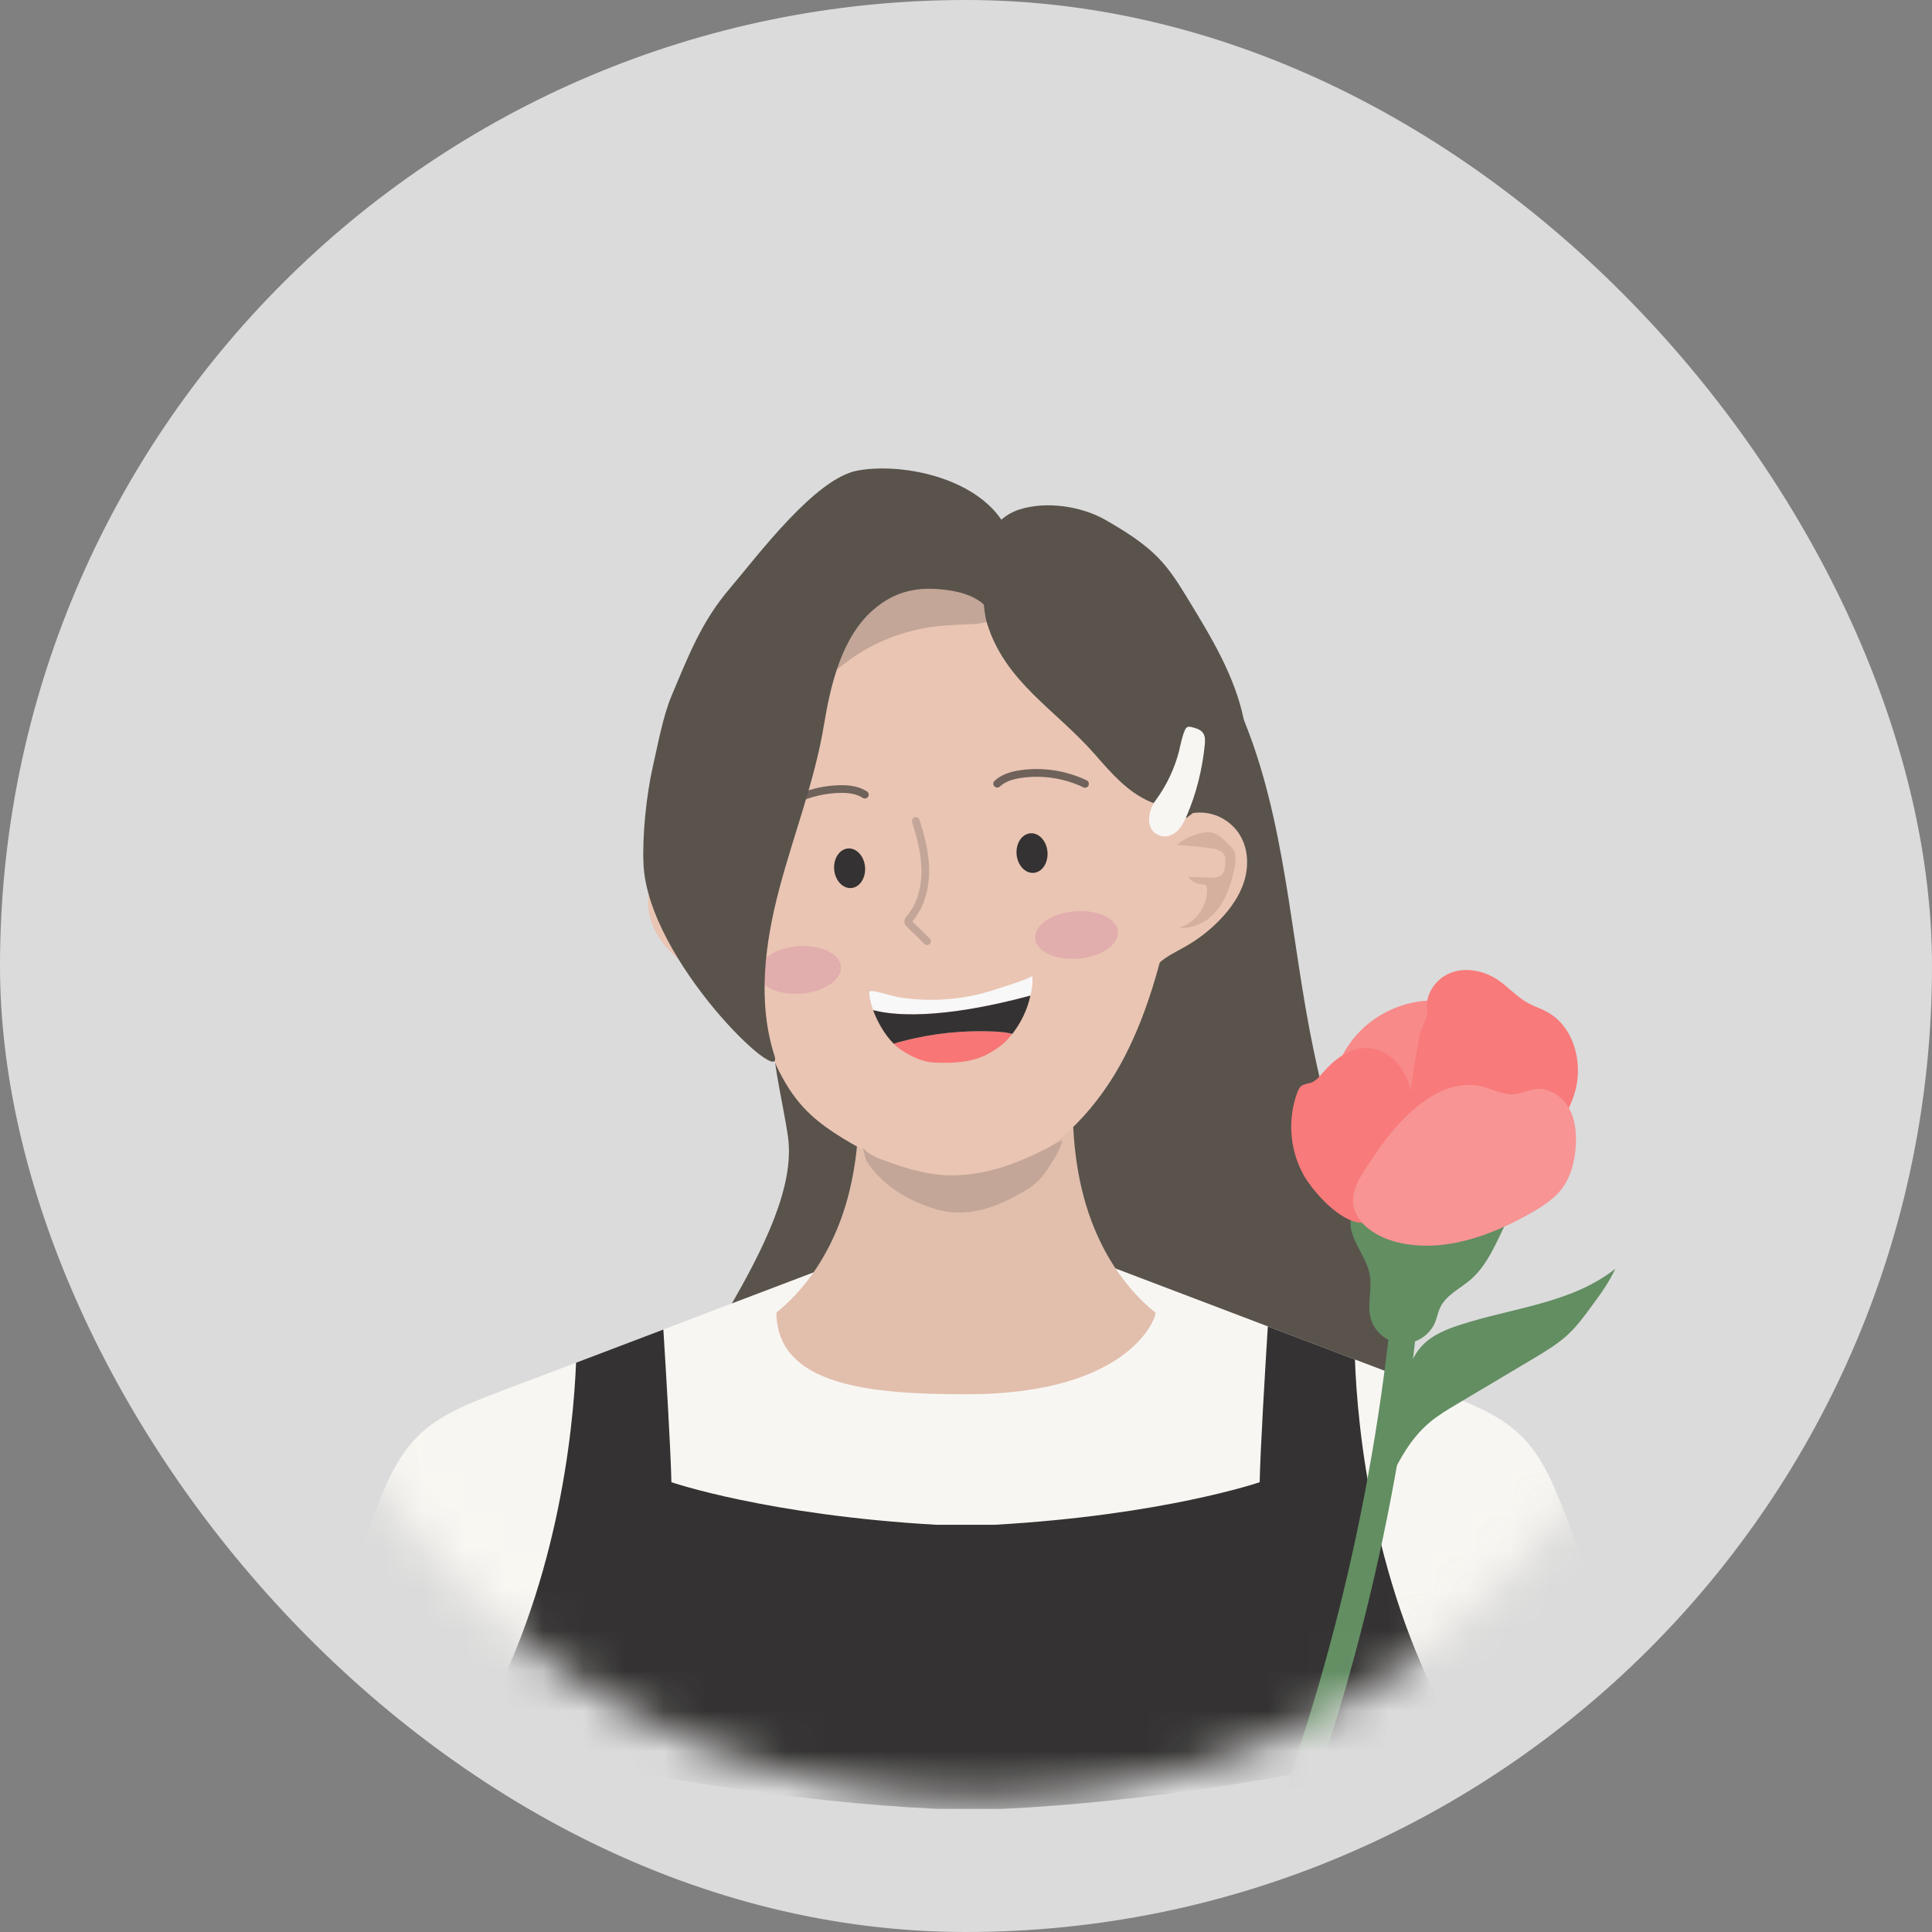
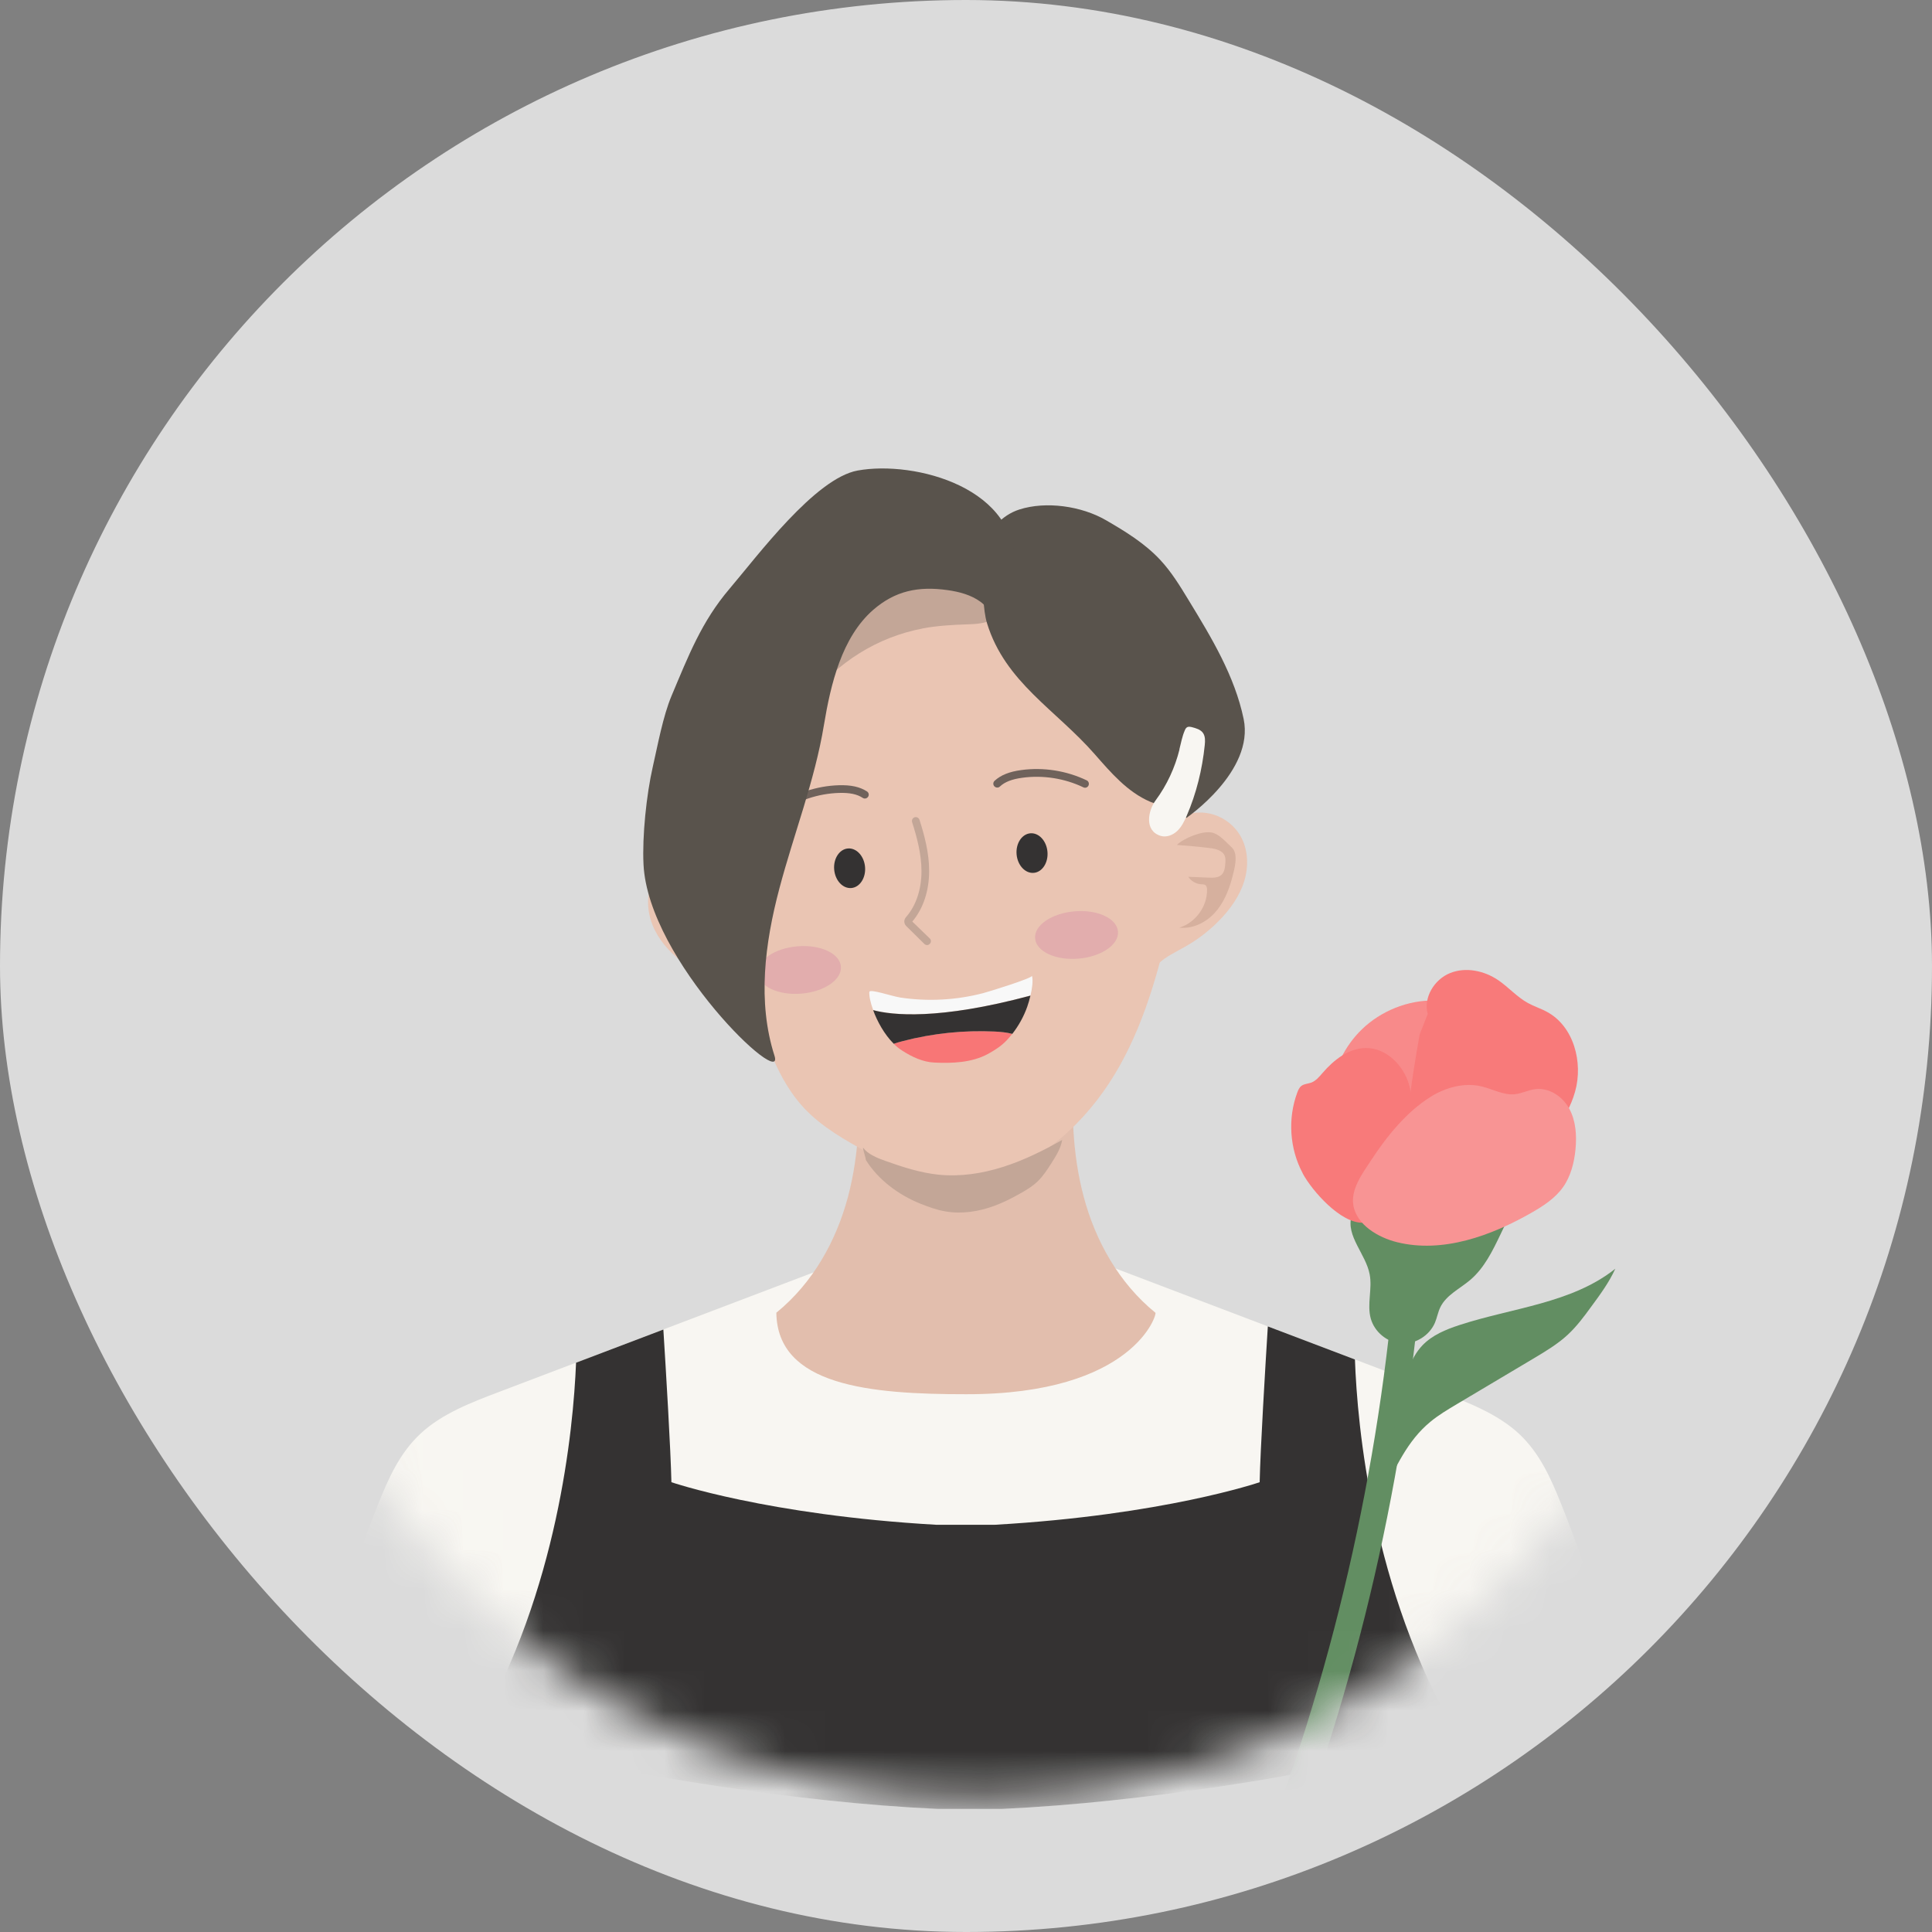
<svg xmlns="http://www.w3.org/2000/svg" width="48" height="48" viewBox="0 0 48 48" fill="none">
  <rect x="0" y="0" width="48" height="48" fill="#808080" stroke="none" />
  <rect width="48" height="48" rx="24" fill="#DBDBDB" />
  <g opacity="0.8" clip-path="url(#clip0_1_5711)">
    <mask id="mask0_1_5711" style="mask-type:luminance" maskUnits="userSpaceOnUse" x="6" y="8" width="37" height="37">
      <path d="M37.31 39.311C44.473 32.148 44.473 20.535 37.31 13.372C30.148 6.209 18.535 6.209 11.372 13.372C4.209 20.535 4.209 32.148 11.372 39.311C18.535 46.474 30.148 46.474 37.31 39.311Z" fill="white" />
    </mask>
    <g mask="url(#mask0_1_5711)">
-       <path d="M30.612 17.234C31.866 19.813 32.001 22.767 32.535 25.584C32.772 26.824 33.089 28.047 33.404 29.27C33.875 31.085 34.364 32.941 35.423 34.485C35.612 34.76 35.829 35.078 35.737 35.397C35.679 35.599 35.512 35.747 35.348 35.878C34.743 36.364 34.089 36.791 33.401 37.151C30.335 38.752 26.645 38.403 23.193 38.614C22.422 38.662 21.647 38.699 20.876 38.639C20.37 38.6 19.857 38.516 19.403 38.289C18.949 38.062 18.555 37.674 18.419 37.185C18.268 36.651 15.598 37.399 15.759 36.866C16.478 34.491 19.93 30.689 19.576 28.234C19.428 27.213 19.115 26.197 19.222 25.17" fill="#383128" />
      <path d="M27.228 31.33C30.076 32.412 32.926 33.495 35.774 34.578C36.478 34.845 37.203 35.126 37.733 35.616C38.255 36.099 38.537 36.743 38.789 37.372C39.131 38.225 39.439 39.089 39.712 39.962C39.793 40.216 39.87 40.481 39.818 40.741C39.77 40.987 39.612 41.204 39.428 41.393C38.991 41.839 38.406 42.147 37.812 42.414C35.472 43.469 32.876 43.996 30.288 44.383C28.505 44.65 26.697 44.854 24.89 44.939H23.294C21.486 44.854 19.678 44.648 17.896 44.383C15.307 43.996 12.711 43.469 10.371 42.414C9.779 42.147 9.192 41.839 8.756 41.393C8.571 41.204 8.414 40.987 8.366 40.741C8.316 40.481 8.392 40.216 8.471 39.962C8.744 39.089 9.054 38.225 9.394 37.372C9.646 36.741 9.929 36.099 10.45 35.616C10.979 35.124 11.704 34.845 12.409 34.578C15.258 33.495 18.107 32.412 20.955 31.33" fill="#FFFDF7" />
      <path d="M26.68 26.397C26.613 27.516 26.634 28.651 26.926 29.739C27.217 30.828 27.795 31.872 28.705 32.614C28.761 32.62 28.19 34.651 23.988 34.639H24.005C21.599 34.641 19.311 34.424 19.288 32.614C20.198 31.874 20.776 30.828 21.067 29.739C21.357 28.651 21.38 27.516 21.313 26.397" fill="#E3B7A1" />
      <path d="M18.019 21.503C17.734 21.265 17.334 21.174 16.975 21.269C16.617 21.363 16.309 21.638 16.179 21.984C16.042 22.346 16.096 22.763 16.269 23.109C16.442 23.455 16.723 23.738 17.034 23.967C17.321 24.176 17.638 24.347 17.973 24.47C18.229 24.565 18.502 24.634 18.725 24.791" fill="#EDBFA9" />
      <path d="M28.924 20.596C29.165 20.313 29.545 20.157 29.915 20.192C30.284 20.224 30.632 20.446 30.817 20.767C31.011 21.101 31.026 21.521 30.913 21.89C30.799 22.259 30.569 22.584 30.299 22.861C30.051 23.117 29.767 23.336 29.457 23.513C29.221 23.649 28.963 23.763 28.769 23.953" fill="#EDBFA9" />
      <path d="M28.78 16.407C29.288 17.613 29.488 18.948 29.465 20.255C29.451 21.042 29.299 21.819 29.132 22.586C28.84 23.928 28.49 25.276 27.821 26.474C27.15 27.672 26.121 28.72 24.821 29.159C24.28 29.341 23.696 29.414 23.136 29.305C22.586 29.199 22.086 28.926 21.596 28.655C21.013 28.334 20.417 28.005 19.965 27.517C19.413 26.92 19.119 26.136 18.86 25.367C17.998 22.809 17.537 21.023 17.191 18.344C17.191 18.344 17.133 14.342 22.044 13.932C26.955 13.523 28.382 15.467 28.778 16.407H28.78Z" fill="#EDBFA9" />
      <path d="M21.492 21.54C21.515 21.811 21.361 22.046 21.15 22.063C20.938 22.08 20.748 21.874 20.725 21.603C20.702 21.332 20.856 21.097 21.067 21.08C21.279 21.063 21.469 21.269 21.492 21.54Z" fill="#0A0807" />
      <path d="M26.024 21.163C26.047 21.434 25.894 21.669 25.682 21.686C25.471 21.703 25.28 21.497 25.257 21.226C25.234 20.955 25.388 20.721 25.599 20.703C25.811 20.686 26.001 20.892 26.024 21.163Z" fill="#0A0807" />
      <path d="M25.601 24.736C25.643 24.563 25.672 24.365 25.639 24.242C25.657 24.303 24.515 24.653 24.42 24.676C23.751 24.849 23.057 24.886 22.37 24.784C22.157 24.751 21.607 24.561 21.599 24.643C21.59 24.738 21.624 24.905 21.694 25.095C22.157 25.218 23.305 25.353 25.601 24.734V24.736Z" fill="white" />
      <path d="M22.43 25.865C22.355 25.884 22.278 25.907 22.203 25.932C22.267 25.995 22.334 26.051 22.407 26.097C22.663 26.263 22.932 26.386 23.213 26.399C23.659 26.42 24.143 26.403 24.547 26.184C24.709 26.095 24.868 25.995 25.005 25.853C25.055 25.801 25.103 25.743 25.149 25.686C25.007 25.651 24.859 25.636 24.713 25.628C23.945 25.591 23.172 25.672 22.43 25.865Z" fill="#FF5C5C" />
      <path d="M25.526 24.997C25.549 24.93 25.578 24.838 25.601 24.736C23.305 25.353 22.155 25.22 21.693 25.097C21.793 25.372 21.97 25.699 22.205 25.932C22.28 25.907 22.355 25.884 22.432 25.865C23.174 25.672 23.947 25.592 24.714 25.628C24.86 25.636 25.009 25.649 25.151 25.686C25.305 25.488 25.437 25.255 25.526 24.999V24.997Z" fill="#0A0807" />
      <path d="M21.511 28.818C21.818 29.312 22.326 29.688 22.866 29.905C23.068 29.985 23.274 30.061 23.488 30.097C23.897 30.168 24.32 30.101 24.709 29.957C24.928 29.876 25.137 29.77 25.341 29.655C25.497 29.568 25.651 29.476 25.78 29.351C25.916 29.22 26.02 29.059 26.122 28.899C26.237 28.718 26.355 28.532 26.389 28.322C25.92 28.587 25.435 28.828 24.922 28.991C24.409 29.155 23.864 29.238 23.328 29.186C22.868 29.139 22.424 28.995 21.988 28.839C21.784 28.766 21.57 28.684 21.441 28.512C21.441 28.566 21.509 28.764 21.511 28.816" fill="#BD9886" />
      <path d="M31.499 32.953C31.436 33.956 31.313 36.006 31.296 36.825C31.296 36.825 28.917 37.643 24.709 37.883H23.267C19.062 37.643 16.681 36.825 16.681 36.825C16.664 36.028 16.546 34.062 16.481 33.032C15.758 33.306 15.035 33.581 14.312 33.856C14.243 35.543 13.854 39.516 11.837 42.998C13.775 43.681 15.839 44.079 17.9 44.387C19.683 44.654 21.49 44.858 23.298 44.942H24.894C26.702 44.858 28.509 44.652 30.292 44.387C32.29 44.089 34.29 43.704 36.176 43.062C34.093 39.508 33.722 35.422 33.663 33.776C32.942 33.503 32.222 33.228 31.501 32.955L31.499 32.953Z" fill="#0A0807" />
      <path d="M23.042 23.48C23.015 23.482 22.988 23.472 22.967 23.453L22.528 23.02C22.511 23.003 22.476 22.971 22.469 22.919C22.457 22.846 22.501 22.794 22.524 22.769C22.763 22.488 22.894 22.09 22.894 21.645C22.894 21.211 22.776 20.786 22.661 20.426C22.646 20.376 22.672 20.323 22.723 20.305C22.774 20.29 22.826 20.317 22.844 20.367C22.963 20.74 23.086 21.182 23.084 21.644C23.084 22.134 22.936 22.576 22.669 22.892C22.669 22.892 22.669 22.894 22.665 22.895L23.099 23.315C23.138 23.351 23.138 23.413 23.099 23.451C23.082 23.468 23.061 23.478 23.04 23.48H23.042Z" fill="#BD9886" />
      <path d="M30.107 20.684C29.87 20.636 29.412 20.823 29.239 20.992C29.51 21.011 29.784 21.036 30.053 21.069C30.203 21.086 30.378 21.128 30.43 21.269C30.451 21.324 30.447 21.384 30.443 21.444C30.435 21.549 30.424 21.665 30.347 21.736C30.266 21.809 30.147 21.809 30.037 21.805C29.866 21.797 29.695 21.792 29.524 21.784C29.593 21.892 29.714 21.961 29.843 21.969C29.881 21.971 29.924 21.969 29.953 21.994C29.983 22.019 29.987 22.063 29.989 22.101C29.997 22.52 29.701 22.926 29.301 23.047C29.624 23.084 29.949 22.926 30.172 22.688C30.393 22.449 30.524 22.14 30.608 21.824C30.662 21.621 30.783 21.221 30.603 21.055C30.455 20.919 30.295 20.723 30.107 20.684Z" fill="#D4A58E" />
      <path d="M22.921 15.615C21.807 15.825 20.794 16.455 20.082 17.388C19.98 16.459 20.242 15.527 20.786 14.888C21.088 14.534 21.469 14.273 21.878 14.088C22.172 13.956 22.49 13.863 22.819 13.865C23.03 13.865 23.244 13.909 23.455 13.961C23.934 14.081 24.538 14.313 24.784 14.857C25.047 15.438 24.407 15.502 24.055 15.511C23.672 15.523 23.294 15.544 22.921 15.613V15.615Z" fill="#BD9886" />
      <path d="M16.875 21.728C17.1 21.642 17.583 21.749 17.781 21.888C17.515 21.951 17.252 22.022 16.99 22.099C16.846 22.142 16.679 22.211 16.65 22.359C16.638 22.417 16.652 22.476 16.665 22.534C16.69 22.636 16.721 22.749 16.81 22.807C16.9 22.867 17.019 22.845 17.125 22.824C17.292 22.79 17.459 22.753 17.627 22.718C17.577 22.836 17.467 22.926 17.344 22.953C17.308 22.961 17.265 22.967 17.24 22.995C17.215 23.024 17.217 23.069 17.223 23.107C17.285 23.52 17.644 23.872 18.059 23.926C17.746 24.017 17.4 23.915 17.142 23.716C16.885 23.518 16.704 23.234 16.569 22.938C16.483 22.745 16.296 22.37 16.446 22.178C16.569 22.02 16.694 21.799 16.875 21.73V21.728Z" fill="#D4AB97" />
      <path d="M29.475 20.323C29.378 20.142 28.875 20.046 28.576 19.919C28.011 19.678 27.6 19.196 27.202 18.742C26.232 17.632 24.973 16.951 24.523 15.486C24.419 15.148 24.423 14.602 24.413 14.246C24.407 14.044 24.402 13.84 24.442 13.642C24.534 13.188 24.886 12.798 25.327 12.658C25.99 12.446 26.869 12.573 27.471 12.921C27.959 13.202 28.446 13.502 28.828 13.913C29.105 14.211 29.319 14.561 29.53 14.909C30.098 15.84 30.676 16.794 30.898 17.863C31.169 19.167 29.473 20.323 29.473 20.323H29.475Z" fill="#383128" />
      <path d="M20.892 24.013C20.919 24.338 20.48 24.638 19.911 24.686C19.342 24.734 18.859 24.509 18.832 24.184C18.805 23.859 19.244 23.559 19.813 23.511C20.382 23.463 20.865 23.688 20.892 24.013Z" fill="#E3A1A1" />
      <path d="M26.966 19.571C26.949 19.571 26.933 19.571 26.916 19.561C26.451 19.338 25.912 19.253 25.401 19.323C25.143 19.357 24.964 19.426 24.841 19.542C24.803 19.578 24.741 19.574 24.705 19.536C24.668 19.497 24.67 19.436 24.71 19.399C24.864 19.257 25.076 19.172 25.374 19.132C25.924 19.057 26.499 19.148 26.999 19.388C27.047 19.411 27.066 19.469 27.043 19.517C27.028 19.549 26.997 19.569 26.964 19.571H26.966Z" fill="#54433B" />
      <path d="M19.344 20.205C19.311 20.207 19.277 20.194 19.258 20.165C19.227 20.121 19.238 20.061 19.281 20.03C19.733 19.711 20.286 19.526 20.84 19.509C21.142 19.5 21.365 19.549 21.54 19.663C21.584 19.692 21.598 19.751 21.567 19.796C21.538 19.84 21.479 19.853 21.434 19.823C21.294 19.73 21.108 19.692 20.846 19.7C20.329 19.715 19.813 19.888 19.39 20.186C19.375 20.196 19.36 20.201 19.342 20.203L19.344 20.205Z" fill="#54433B" />
      <path d="M27.776 23.143C27.803 23.468 27.365 23.768 26.796 23.817C26.227 23.865 25.744 23.64 25.717 23.315C25.69 22.99 26.128 22.69 26.698 22.642C27.267 22.593 27.75 22.819 27.776 23.143Z" fill="#E3A1A1" />
      <path d="M24.659 15.713C24.691 15.421 24.601 15.129 24.364 14.954C24.126 14.779 23.832 14.702 23.54 14.661C22.82 14.559 22.24 14.677 21.693 15.153C20.913 15.836 20.64 16.994 20.47 18.015C20.242 19.399 19.722 20.719 19.363 22.076C19.003 23.434 18.813 24.892 19.242 26.23C19.522 27.109 16.105 23.882 15.988 21.476C15.953 20.776 16.061 19.742 16.217 19.057C16.34 18.519 16.471 17.794 16.686 17.284C17.103 16.296 17.428 15.446 18.124 14.629C18.82 13.811 20.253 11.881 21.309 11.69C22.72 11.434 25.366 12.117 25.199 14.182" fill="#383128" />
      <path d="M34.672 25.038C35.293 24.788 36.028 24.784 36.614 25.107C37.201 25.43 37.603 26.099 37.53 26.765C37.459 27.43 36.961 27.972 36.416 28.361C35.872 28.749 35.257 29.039 34.759 29.485C34.211 29.978 33.784 30.072 33.388 29.36C33.176 28.98 33.034 28.611 32.999 28.176C32.895 26.857 33.368 25.563 34.674 25.036L34.672 25.038Z" fill="#FF7575" />
      <path d="M35.472 25.192C35.358 24.784 35.635 24.334 36.026 24.176C36.418 24.018 36.88 24.117 37.227 24.355C37.483 24.53 37.691 24.772 37.964 24.922C38.114 25.005 38.281 25.055 38.431 25.138C39.099 25.495 39.337 26.392 39.133 27.12C38.929 27.851 38.381 28.434 37.791 28.909C37.216 29.372 36.572 29.768 35.862 29.97C35.618 30.039 35.316 30.07 35.151 29.878C35.066 29.78 35.041 29.647 35.022 29.52C34.831 28.253 35.051 26.963 35.272 25.699" fill="#FF6161" />
      <path d="M33.578 30.214C33.437 30.71 33.933 31.155 34.029 31.66C34.099 32.022 33.958 32.403 34.056 32.758C34.149 33.095 34.468 33.355 34.816 33.378C35.164 33.401 35.514 33.183 35.651 32.862C35.703 32.737 35.725 32.603 35.783 32.481C35.931 32.172 36.274 32.018 36.533 31.795C36.877 31.501 37.083 31.078 37.279 30.668C37.56 30.082 37.841 29.493 38.12 28.907C38.199 28.741 38.277 28.576 38.397 28.438" fill="#447A44" />
      <path d="M32.368 29.155C32.039 28.543 31.989 27.789 32.232 27.14C32.255 27.08 32.282 27.018 32.332 26.98C32.399 26.928 32.491 26.928 32.572 26.899C32.691 26.857 32.776 26.753 32.859 26.657C33.139 26.332 33.512 26.038 33.941 26.038C34.437 26.038 34.86 26.459 35.003 26.934C35.145 27.409 35.066 27.922 34.932 28.399C34.812 28.828 34.399 30.358 33.864 30.378C33.309 30.399 32.597 29.584 32.366 29.155H32.368Z" fill="#FF6161" />
      <path d="M35.547 27.247C35.92 27.017 36.376 26.89 36.802 26.99C37.081 27.055 37.349 27.213 37.633 27.186C37.808 27.168 37.972 27.08 38.147 27.059C38.489 27.017 38.825 27.243 38.989 27.547C39.154 27.851 39.175 28.213 39.143 28.555C39.11 28.888 39.025 29.224 38.833 29.495C38.635 29.774 38.337 29.966 38.039 30.136C37.054 30.697 35.845 31.147 34.701 30.86C34.256 30.749 33.701 30.439 33.622 29.936C33.558 29.536 33.864 29.134 34.07 28.818C34.453 28.234 34.947 27.618 35.549 27.247H35.547Z" fill="#FF8282" />
      <path d="M34.607 32.222C34.103 37.477 32.81 42.623 30.778 47.494C30.613 47.891 31.203 48.215 31.368 47.816C33.451 42.823 34.762 37.578 35.278 32.193C35.318 31.764 34.645 31.793 34.605 32.22L34.607 32.222Z" fill="#447A44" />
      <path d="M34.818 34.676C34.914 34.228 35.024 33.755 35.341 33.424C35.584 33.17 35.92 33.032 36.255 32.922C37.57 32.491 39.049 32.383 40.131 31.522C39.978 31.86 39.756 32.162 39.535 32.462C39.355 32.709 39.172 32.956 38.947 33.164C38.697 33.395 38.401 33.572 38.108 33.747C37.472 34.126 36.835 34.505 36.199 34.883C35.97 35.02 35.739 35.156 35.535 35.326C34.964 35.797 34.684 36.449 34.359 37.093C34.243 36.816 34.478 36.27 34.539 35.976C34.632 35.543 34.726 35.11 34.818 34.678V34.676Z" fill="#447A44" />
      <path d="M29.301 18.619C29.342 18.459 29.37 18.298 29.436 18.146C29.449 18.113 29.467 18.08 29.499 18.065C29.532 18.049 29.572 18.057 29.609 18.065C29.713 18.092 29.828 18.123 29.89 18.213C29.947 18.298 29.942 18.407 29.932 18.509C29.87 19.115 29.724 19.713 29.482 20.271C29.422 20.407 29.355 20.546 29.245 20.648C29.136 20.749 28.978 20.811 28.836 20.767C28.421 20.64 28.524 20.136 28.713 19.882C28.992 19.505 29.192 19.071 29.305 18.617L29.301 18.619Z" fill="#FFFDF7" />
    </g>
  </g>
  <defs>
    <clipPath id="clip0_1_5711">
      <rect width="36.681" height="40" fill="white" transform="translate(6 8)" />
    </clipPath>
  </defs>
</svg>